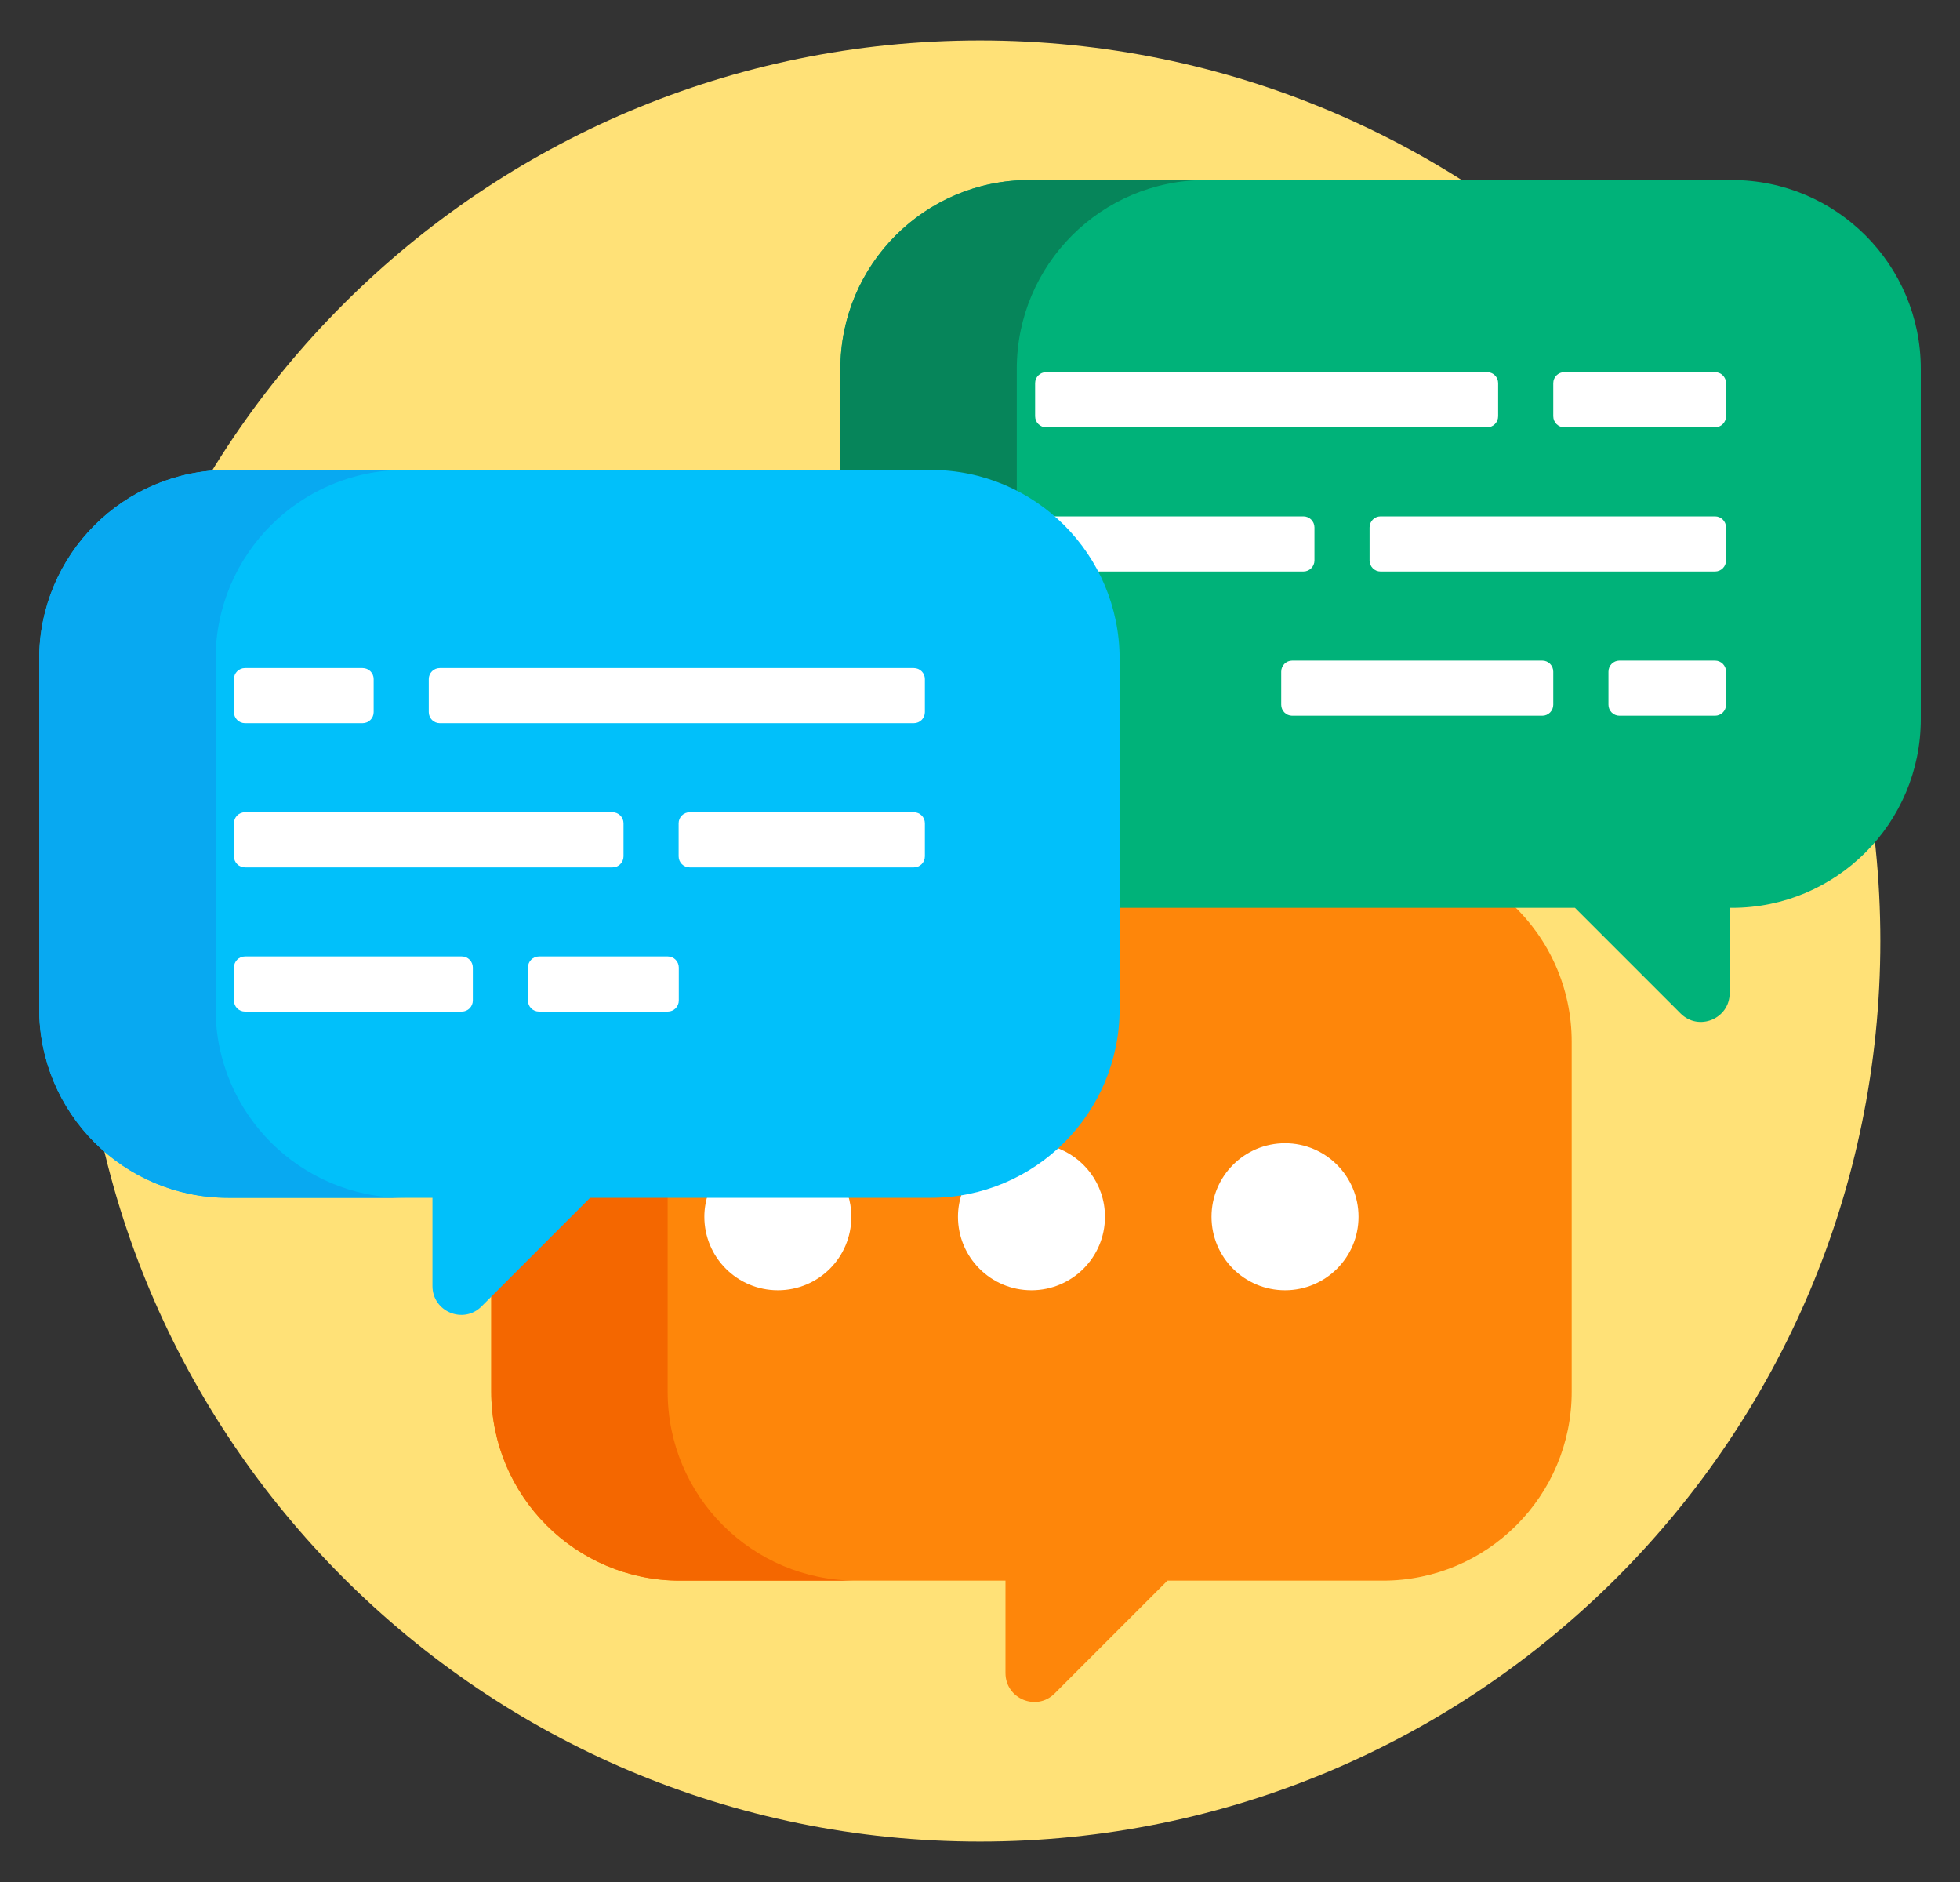
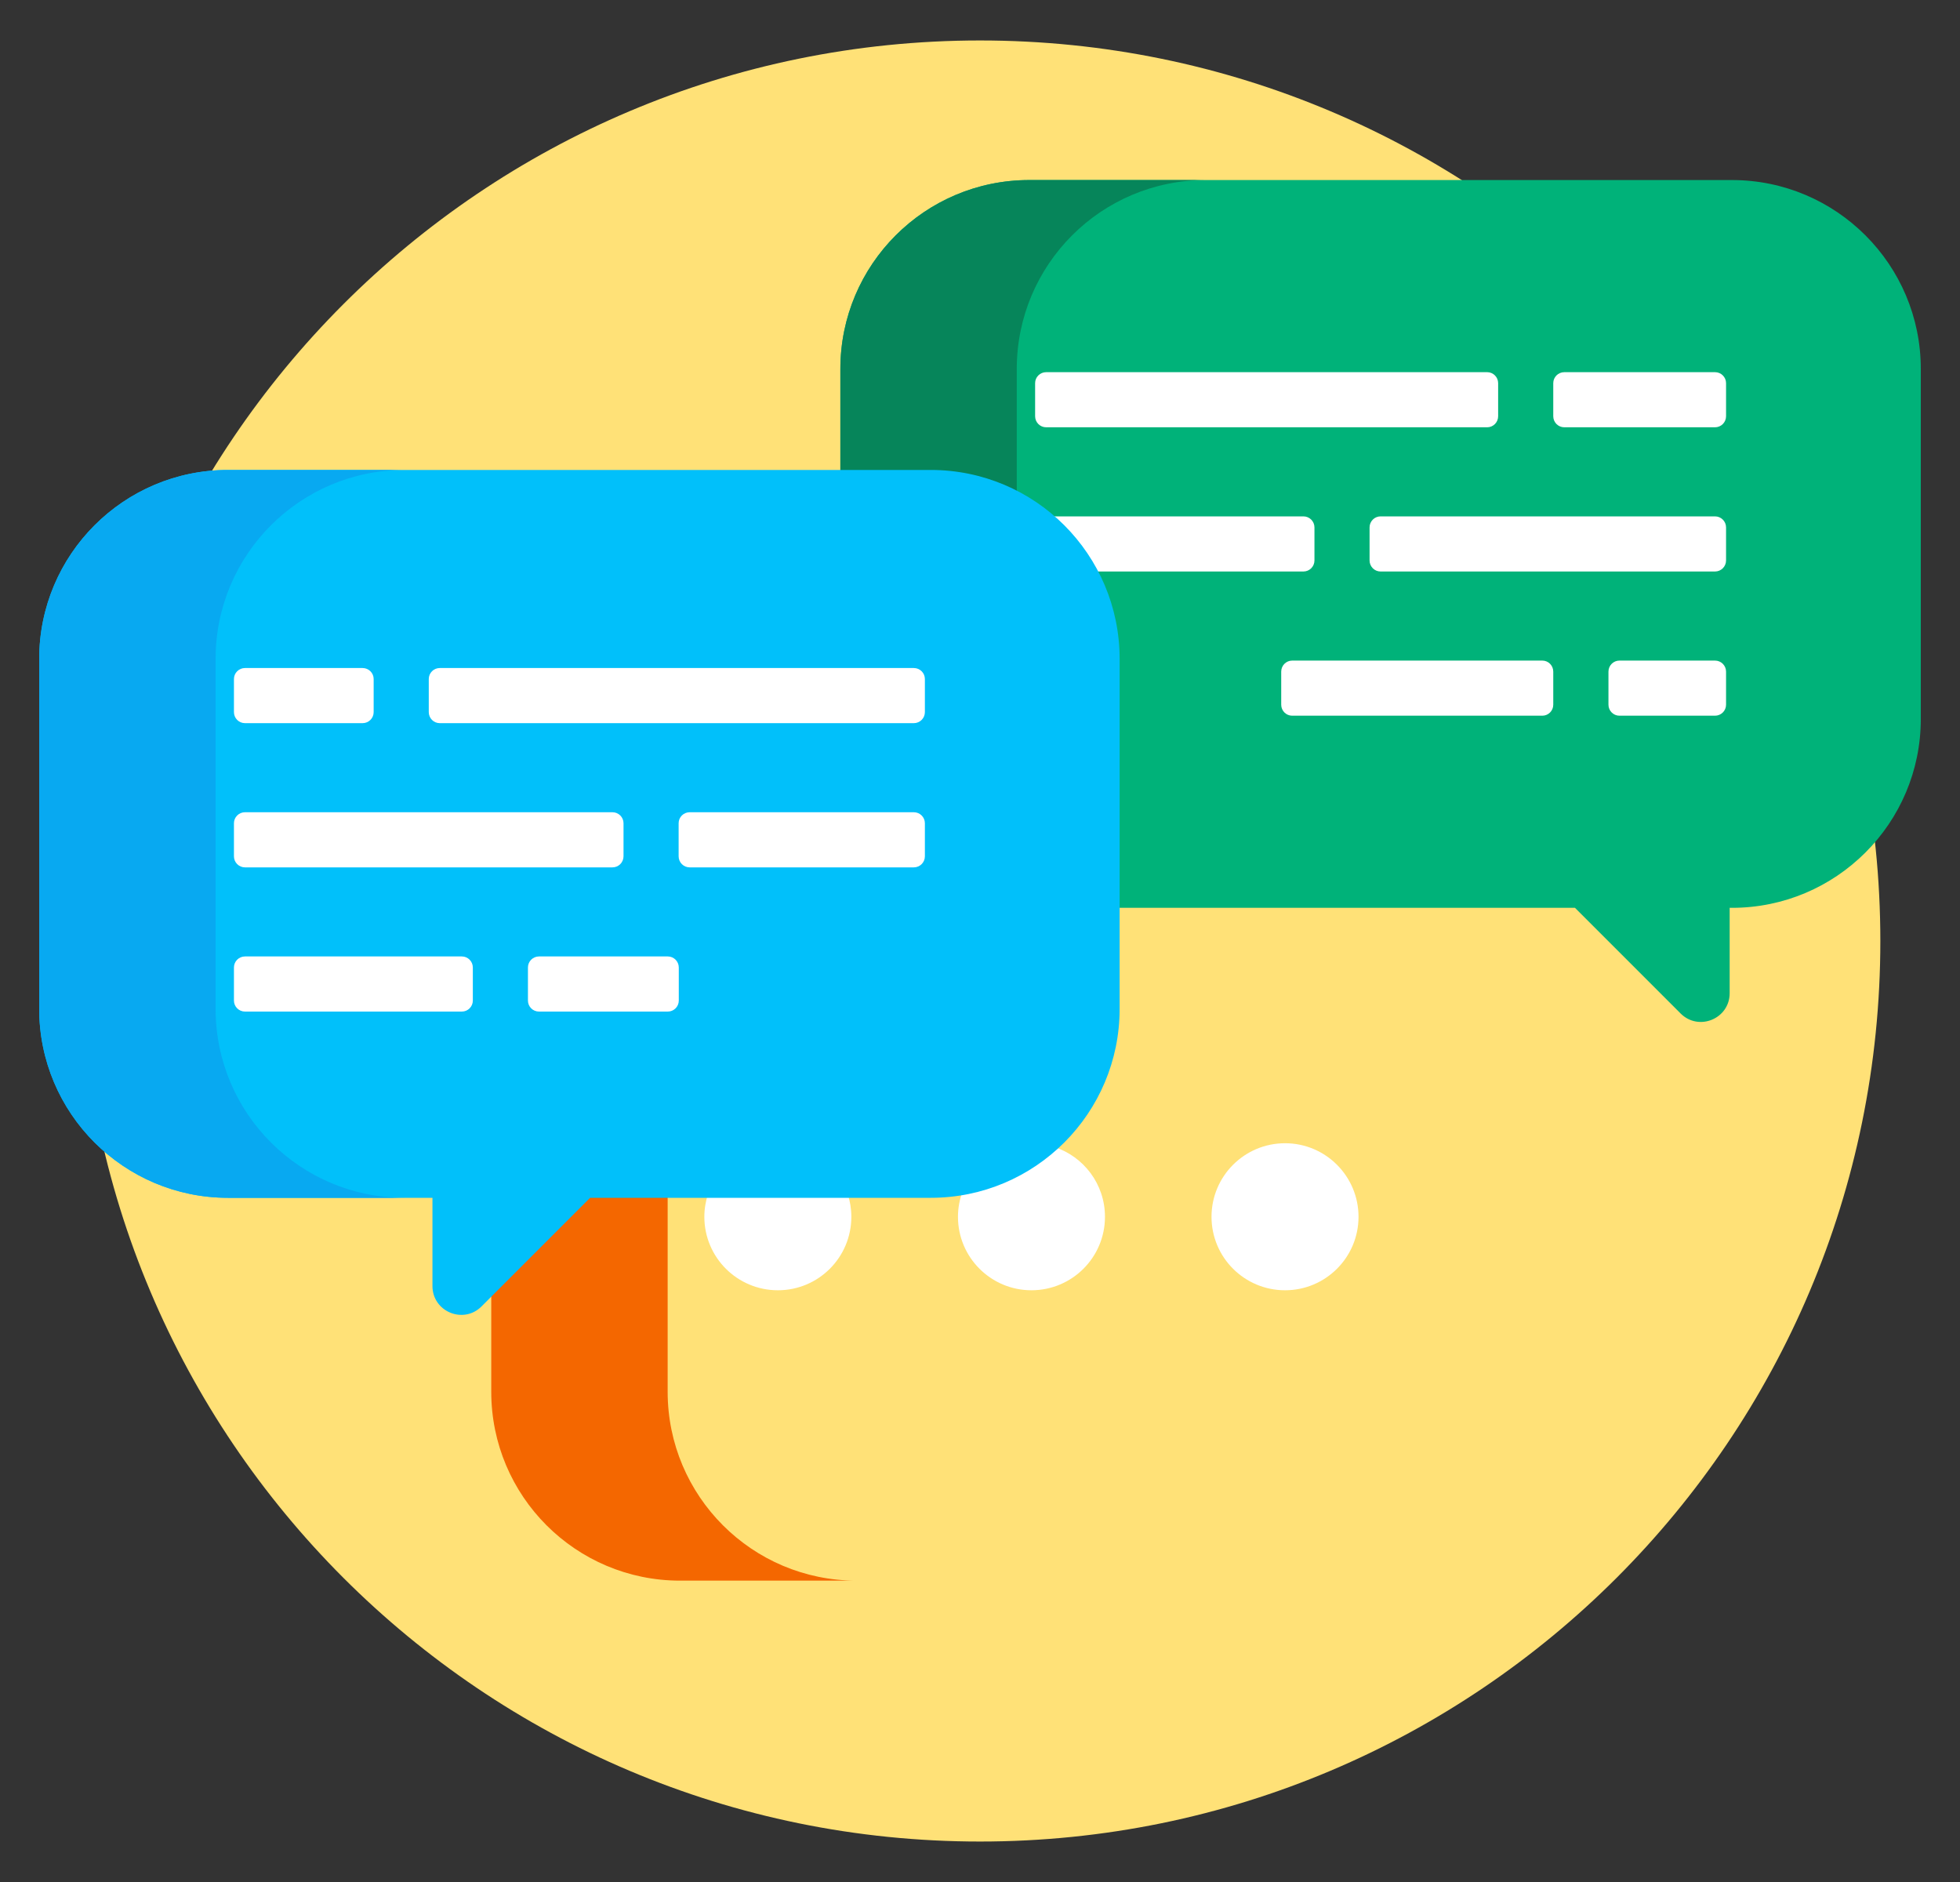
<svg xmlns="http://www.w3.org/2000/svg" width="25" height="24" viewBox="0 0 25 24" fill="none">
  <rect x="0" y="0" width="25" height="24" fill="#333333" stroke="none" />
  <g id="fi_5907298" clip-path="url(#clip0_43194_42557)">
    <g id="Group">
      <g id="Group_2">
        <path id="Vector" d="M12.5 23.484C18.843 23.484 23.984 18.343 23.984 12C23.984 5.657 18.843 0.516 12.5 0.516C6.157 0.516 1.016 5.657 1.016 12C1.016 18.343 6.157 23.484 12.5 23.484Z" fill="#FFE177" />
      </g>
      <g id="Group_3">
-         <path id="Vector_2" d="M19.287 11.53H14.234V12.865C14.234 14.168 13.175 15.228 11.872 15.228H7.508L6.266 16.47V17.748C6.266 19.079 7.344 20.157 8.675 20.157H12.825V21.336C12.825 21.663 13.221 21.827 13.452 21.596L14.891 20.157H17.637C18.968 20.157 20.047 19.079 20.047 17.748V13.286C20.047 12.593 19.755 11.97 19.287 11.53Z" fill="#FE860A" />
        <path id="Vector_3" d="M8.516 17.748V15.228H7.508L6.266 16.47V17.748C6.266 19.079 7.344 20.157 8.675 20.157H10.925C9.594 20.157 8.516 19.079 8.516 17.748Z" fill="#F46700" />
        <g id="Group_4">
          <path id="Vector_4" d="M9.03 15.228C9.001 15.319 8.984 15.416 8.984 15.517C8.984 16.035 9.404 16.454 9.922 16.454C10.44 16.454 10.859 16.035 10.859 15.517C10.859 15.416 10.843 15.319 10.813 15.228H9.03Z" fill="white" />
          <path id="Vector_5" d="M13.446 14.626C13.123 14.914 12.722 15.115 12.278 15.192C12.24 15.294 12.219 15.403 12.219 15.517C12.219 16.035 12.639 16.454 13.156 16.454C13.674 16.454 14.094 16.035 14.094 15.517C14.094 15.1 13.822 14.748 13.446 14.626Z" fill="white" />
          <g id="Group_5">
            <path id="Vector_6" d="M16.391 16.454C16.908 16.454 17.328 16.035 17.328 15.517C17.328 14.999 16.908 14.579 16.391 14.579C15.873 14.579 15.453 14.999 15.453 15.517C15.453 16.035 15.873 16.454 16.391 16.454Z" fill="white" />
          </g>
        </g>
        <g id="Group_6">
          <g id="Group_7">
            <path id="Vector_7" d="M22.091 2.296H13.128C11.797 2.296 10.719 3.375 10.719 4.705V6.04H11.872C13.175 6.04 14.234 7.1 14.234 8.403V11.577H20.089L21.436 12.924C21.667 13.155 22.062 12.992 22.062 12.665V11.577H22.091C23.421 11.577 24.5 10.498 24.5 9.168V4.705C24.5 3.375 23.421 2.296 22.091 2.296Z" fill="#00B279" />
            <g id="Group_8">
              <path id="Vector_8" d="M11.872 6.04C12.268 6.04 12.641 6.139 12.969 6.311V4.705C12.969 3.375 14.047 2.296 15.378 2.296H13.128C11.797 2.296 10.719 3.375 10.719 4.705V6.04H11.872Z" fill="#06855A" />
            </g>
            <g id="Group_9">
              <g id="Group_10">
                <path id="Vector_9" d="M18.969 4.746H13.344C13.266 4.746 13.203 4.809 13.203 4.886V5.308C13.203 5.386 13.266 5.449 13.344 5.449H18.969C19.046 5.449 19.109 5.386 19.109 5.308V4.886C19.109 4.809 19.046 4.746 18.969 4.746Z" fill="white" />
                <path id="Vector_10" d="M19.812 4.886V5.308C19.812 5.386 19.875 5.449 19.953 5.449H21.875C21.953 5.449 22.016 5.386 22.016 5.308V4.886C22.016 4.809 21.953 4.746 21.875 4.746H19.953C19.875 4.746 19.812 4.809 19.812 4.886Z" fill="white" />
              </g>
              <g id="Group_11">
                <path id="Vector_11" d="M16.625 6.585H13.379C13.613 6.779 13.809 7.018 13.954 7.288H16.625C16.703 7.288 16.766 7.225 16.766 7.147V6.726C16.766 6.648 16.703 6.585 16.625 6.585Z" fill="white" />
                <path id="Vector_12" d="M17.469 6.726V7.147C17.469 7.225 17.532 7.288 17.609 7.288H21.875C21.953 7.288 22.016 7.225 22.016 7.147V6.726C22.016 6.648 21.953 6.585 21.875 6.585H17.609C17.532 6.585 17.469 6.648 17.469 6.726Z" fill="white" />
              </g>
              <g id="Group_12">
                <path id="Vector_13" d="M19.672 8.424H16.482C16.405 8.424 16.342 8.487 16.342 8.565V8.987C16.342 9.064 16.405 9.127 16.482 9.127H19.672C19.75 9.127 19.812 9.064 19.812 8.987V8.565C19.812 8.487 19.75 8.424 19.672 8.424Z" fill="white" />
                <path id="Vector_14" d="M20.516 8.565V8.987C20.516 9.064 20.579 9.127 20.656 9.127H21.875C21.953 9.127 22.016 9.064 22.016 8.987V8.565C22.016 8.487 21.953 8.424 21.875 8.424H20.656C20.579 8.424 20.516 8.487 20.516 8.565Z" fill="white" />
              </g>
            </g>
          </g>
        </g>
        <g id="Group_13">
          <g id="Group_14">
            <path id="Vector_15" d="M11.872 5.993H2.909C1.579 5.993 0.5 7.072 0.5 8.403V12.865C0.5 14.196 1.579 15.275 2.909 15.275H5.516V16.4C5.516 16.727 5.911 16.891 6.142 16.66L7.527 15.275H11.872C13.203 15.275 14.281 14.196 14.281 12.865V8.403C14.281 7.072 13.203 5.993 11.872 5.993Z" fill="#01C0FA" />
            <g id="Group_15">
-               <path id="Vector_16" d="M2.75 12.865V8.403C2.75 7.072 3.829 5.993 5.159 5.993H2.909C1.579 5.993 0.5 7.072 0.5 8.403V12.865C0.5 14.196 1.579 15.275 2.909 15.275H5.159C3.829 15.275 2.75 14.196 2.75 12.865Z" fill="#08A9F1" />
+               <path id="Vector_16" d="M2.75 12.865V8.403C2.75 7.072 3.829 5.993 5.159 5.993H2.909C1.579 5.993 0.5 7.072 0.5 8.403V12.865C0.5 14.196 1.579 15.275 2.909 15.275H5.159C3.829 15.275 2.75 14.196 2.75 12.865" fill="#08A9F1" />
            </g>
            <g id="Group_16">
              <g id="Group_17">
                <path id="Vector_17" d="M4.625 8.519H3.125C3.047 8.519 2.984 8.582 2.984 8.659V9.081C2.984 9.159 3.047 9.222 3.125 9.222H4.625C4.703 9.222 4.766 9.159 4.766 9.081V8.659C4.766 8.582 4.703 8.519 4.625 8.519Z" fill="white" />
                <path id="Vector_18" d="M5.469 8.659V9.081C5.469 9.159 5.532 9.222 5.609 9.222H11.656C11.734 9.222 11.797 9.159 11.797 9.081V8.659C11.797 8.582 11.734 8.519 11.656 8.519H5.609C5.532 8.519 5.469 8.582 5.469 8.659Z" fill="white" />
              </g>
              <g id="Group_18">
                <path id="Vector_19" d="M7.812 10.358H3.125C3.047 10.358 2.984 10.421 2.984 10.498V10.92C2.984 10.998 3.047 11.061 3.125 11.061H7.812C7.89 11.061 7.953 10.998 7.953 10.92V10.498C7.953 10.421 7.89 10.358 7.812 10.358Z" fill="white" />
                <path id="Vector_20" d="M8.656 10.498V10.92C8.656 10.998 8.719 11.061 8.797 11.061H11.656C11.734 11.061 11.797 10.998 11.797 10.92V10.498C11.797 10.421 11.734 10.358 11.656 10.358H8.797C8.719 10.358 8.656 10.421 8.656 10.498Z" fill="white" />
              </g>
              <g id="Group_19">
                <path id="Vector_21" d="M5.891 12.197H3.125C3.047 12.197 2.984 12.26 2.984 12.338V12.76C2.984 12.837 3.047 12.9 3.125 12.9H5.891C5.968 12.9 6.031 12.837 6.031 12.76V12.338C6.031 12.26 5.968 12.197 5.891 12.197Z" fill="white" />
                <path id="Vector_22" d="M6.734 12.338V12.76C6.734 12.837 6.797 12.9 6.875 12.9H8.518C8.595 12.9 8.658 12.837 8.658 12.76V12.338C8.658 12.26 8.595 12.197 8.518 12.197H6.875C6.797 12.197 6.734 12.26 6.734 12.338Z" fill="white" />
              </g>
            </g>
          </g>
        </g>
      </g>
    </g>
  </g>
  <defs>
    <clipPath id="clip0_43194_42557">
      <rect width="24" height="24" fill="white" transform="translate(0.5)" />
    </clipPath>
  </defs>
</svg>